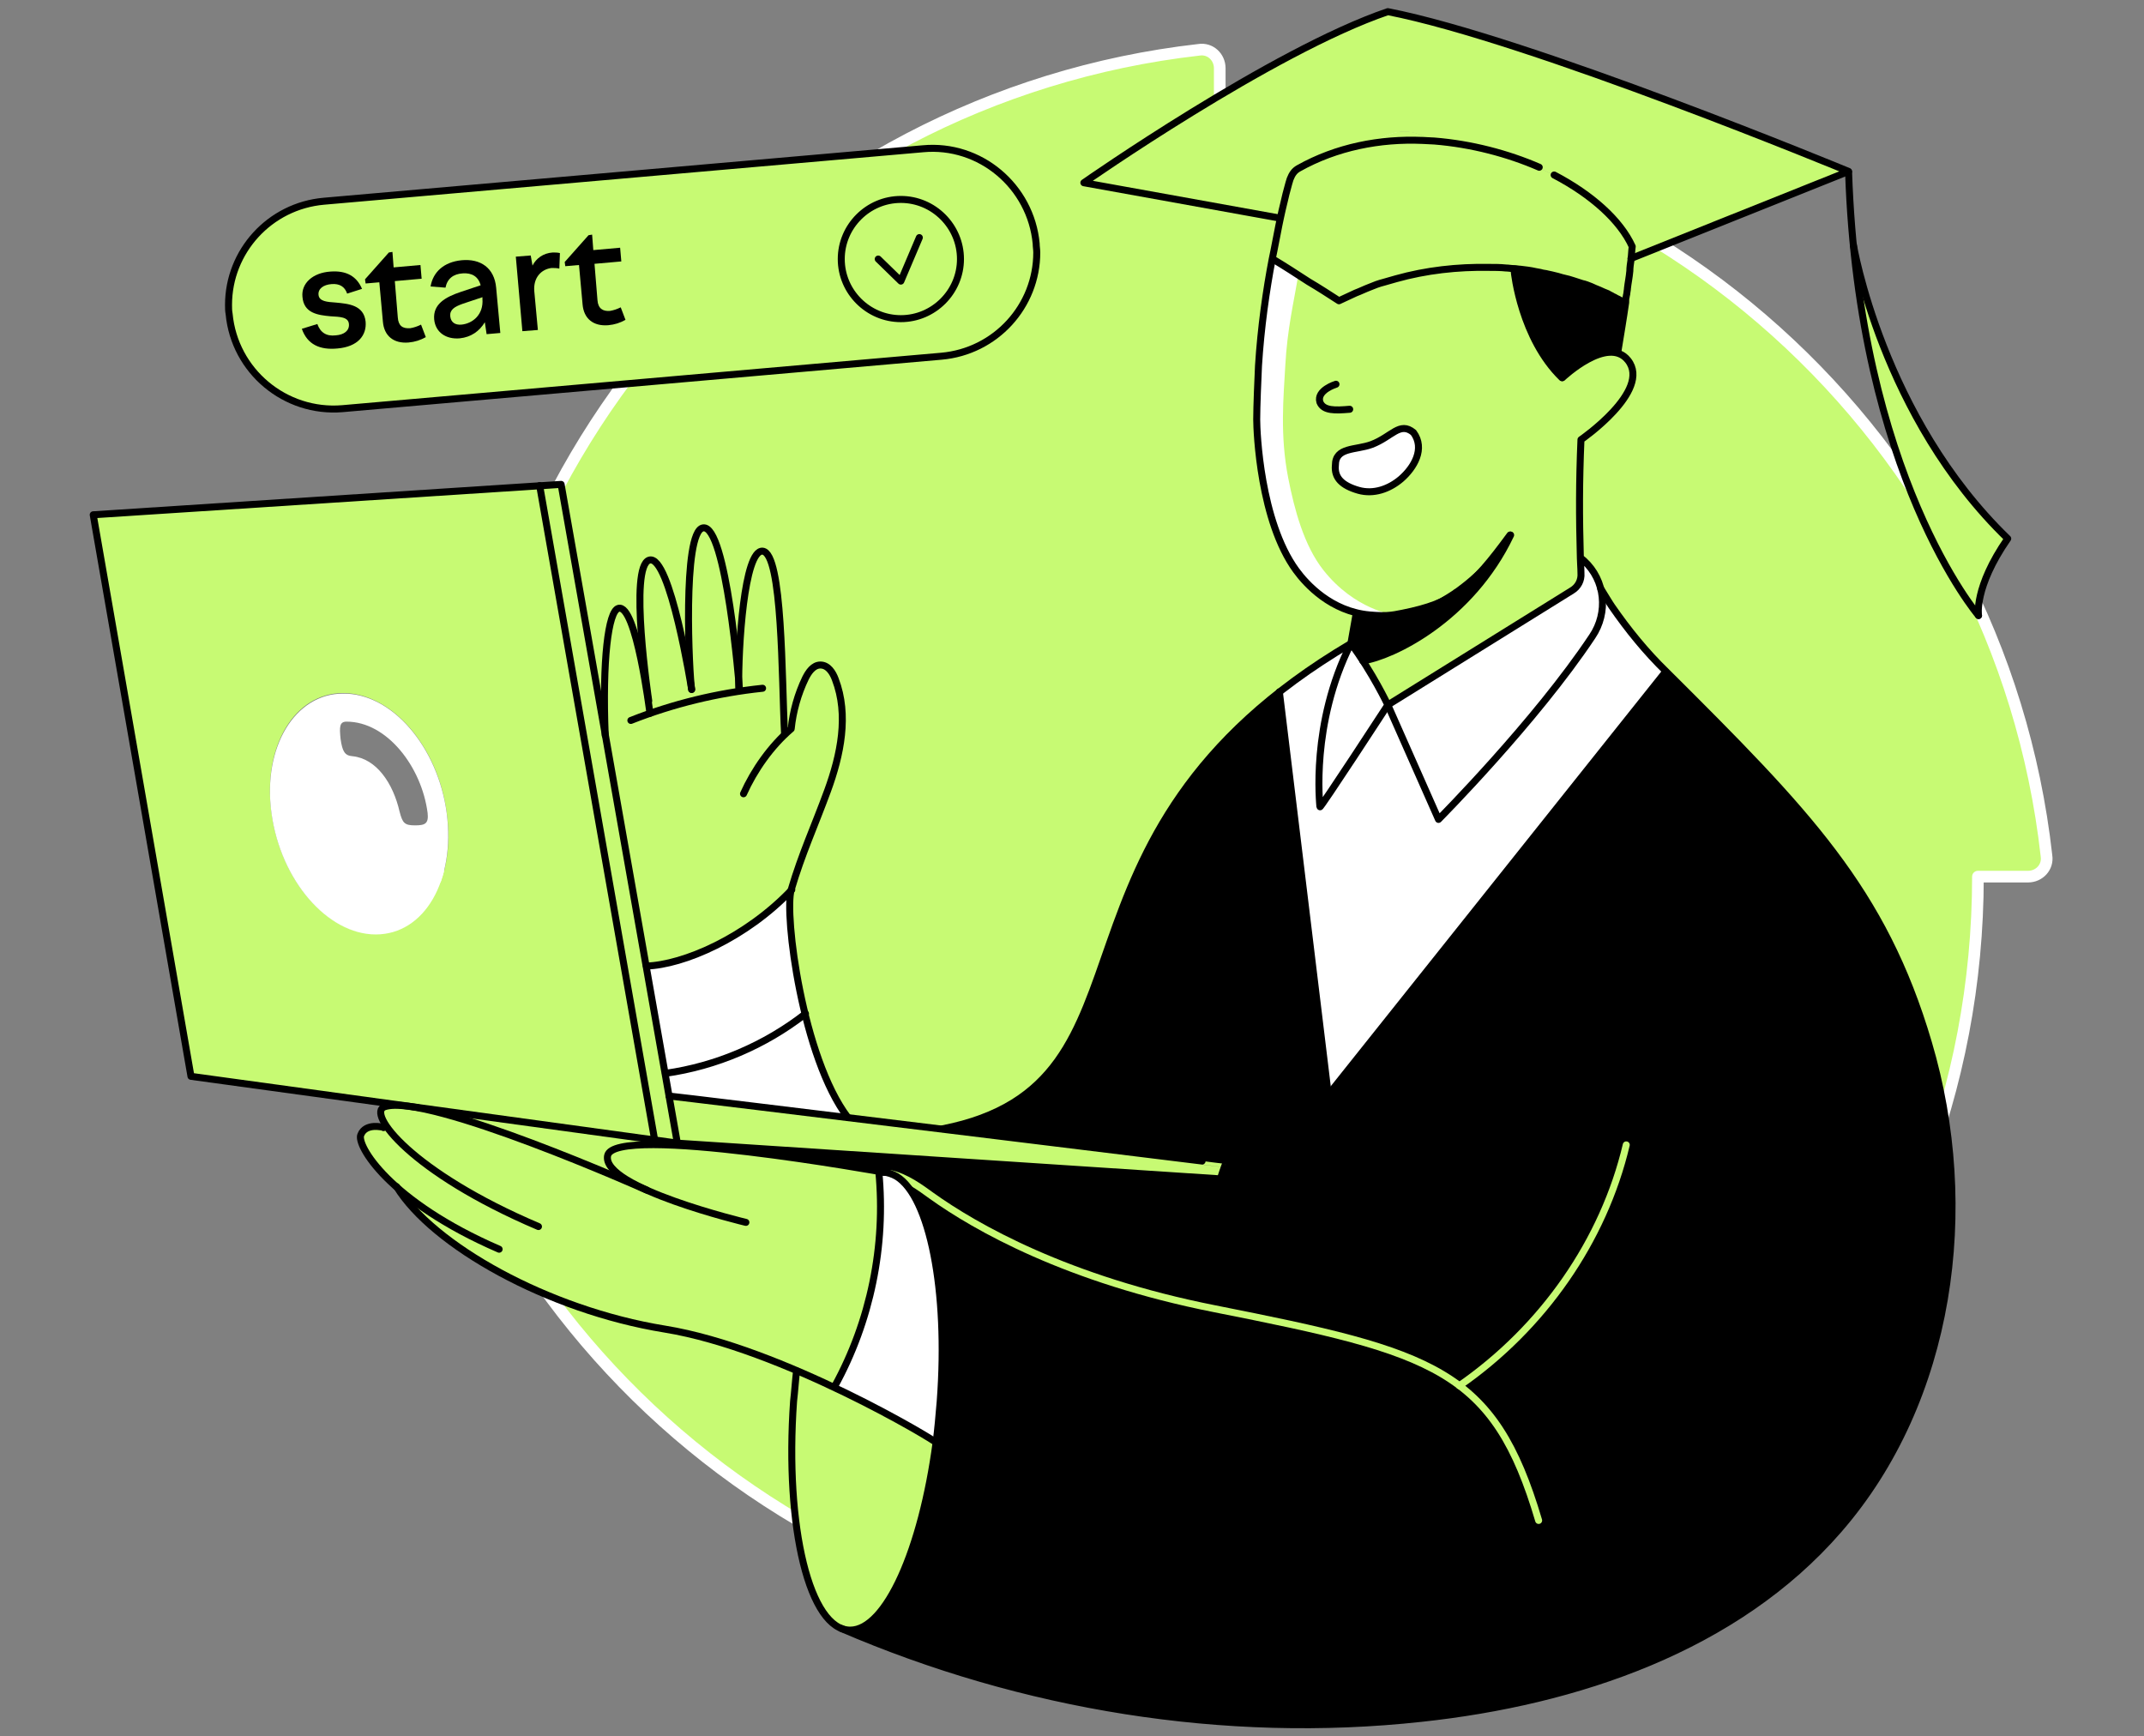
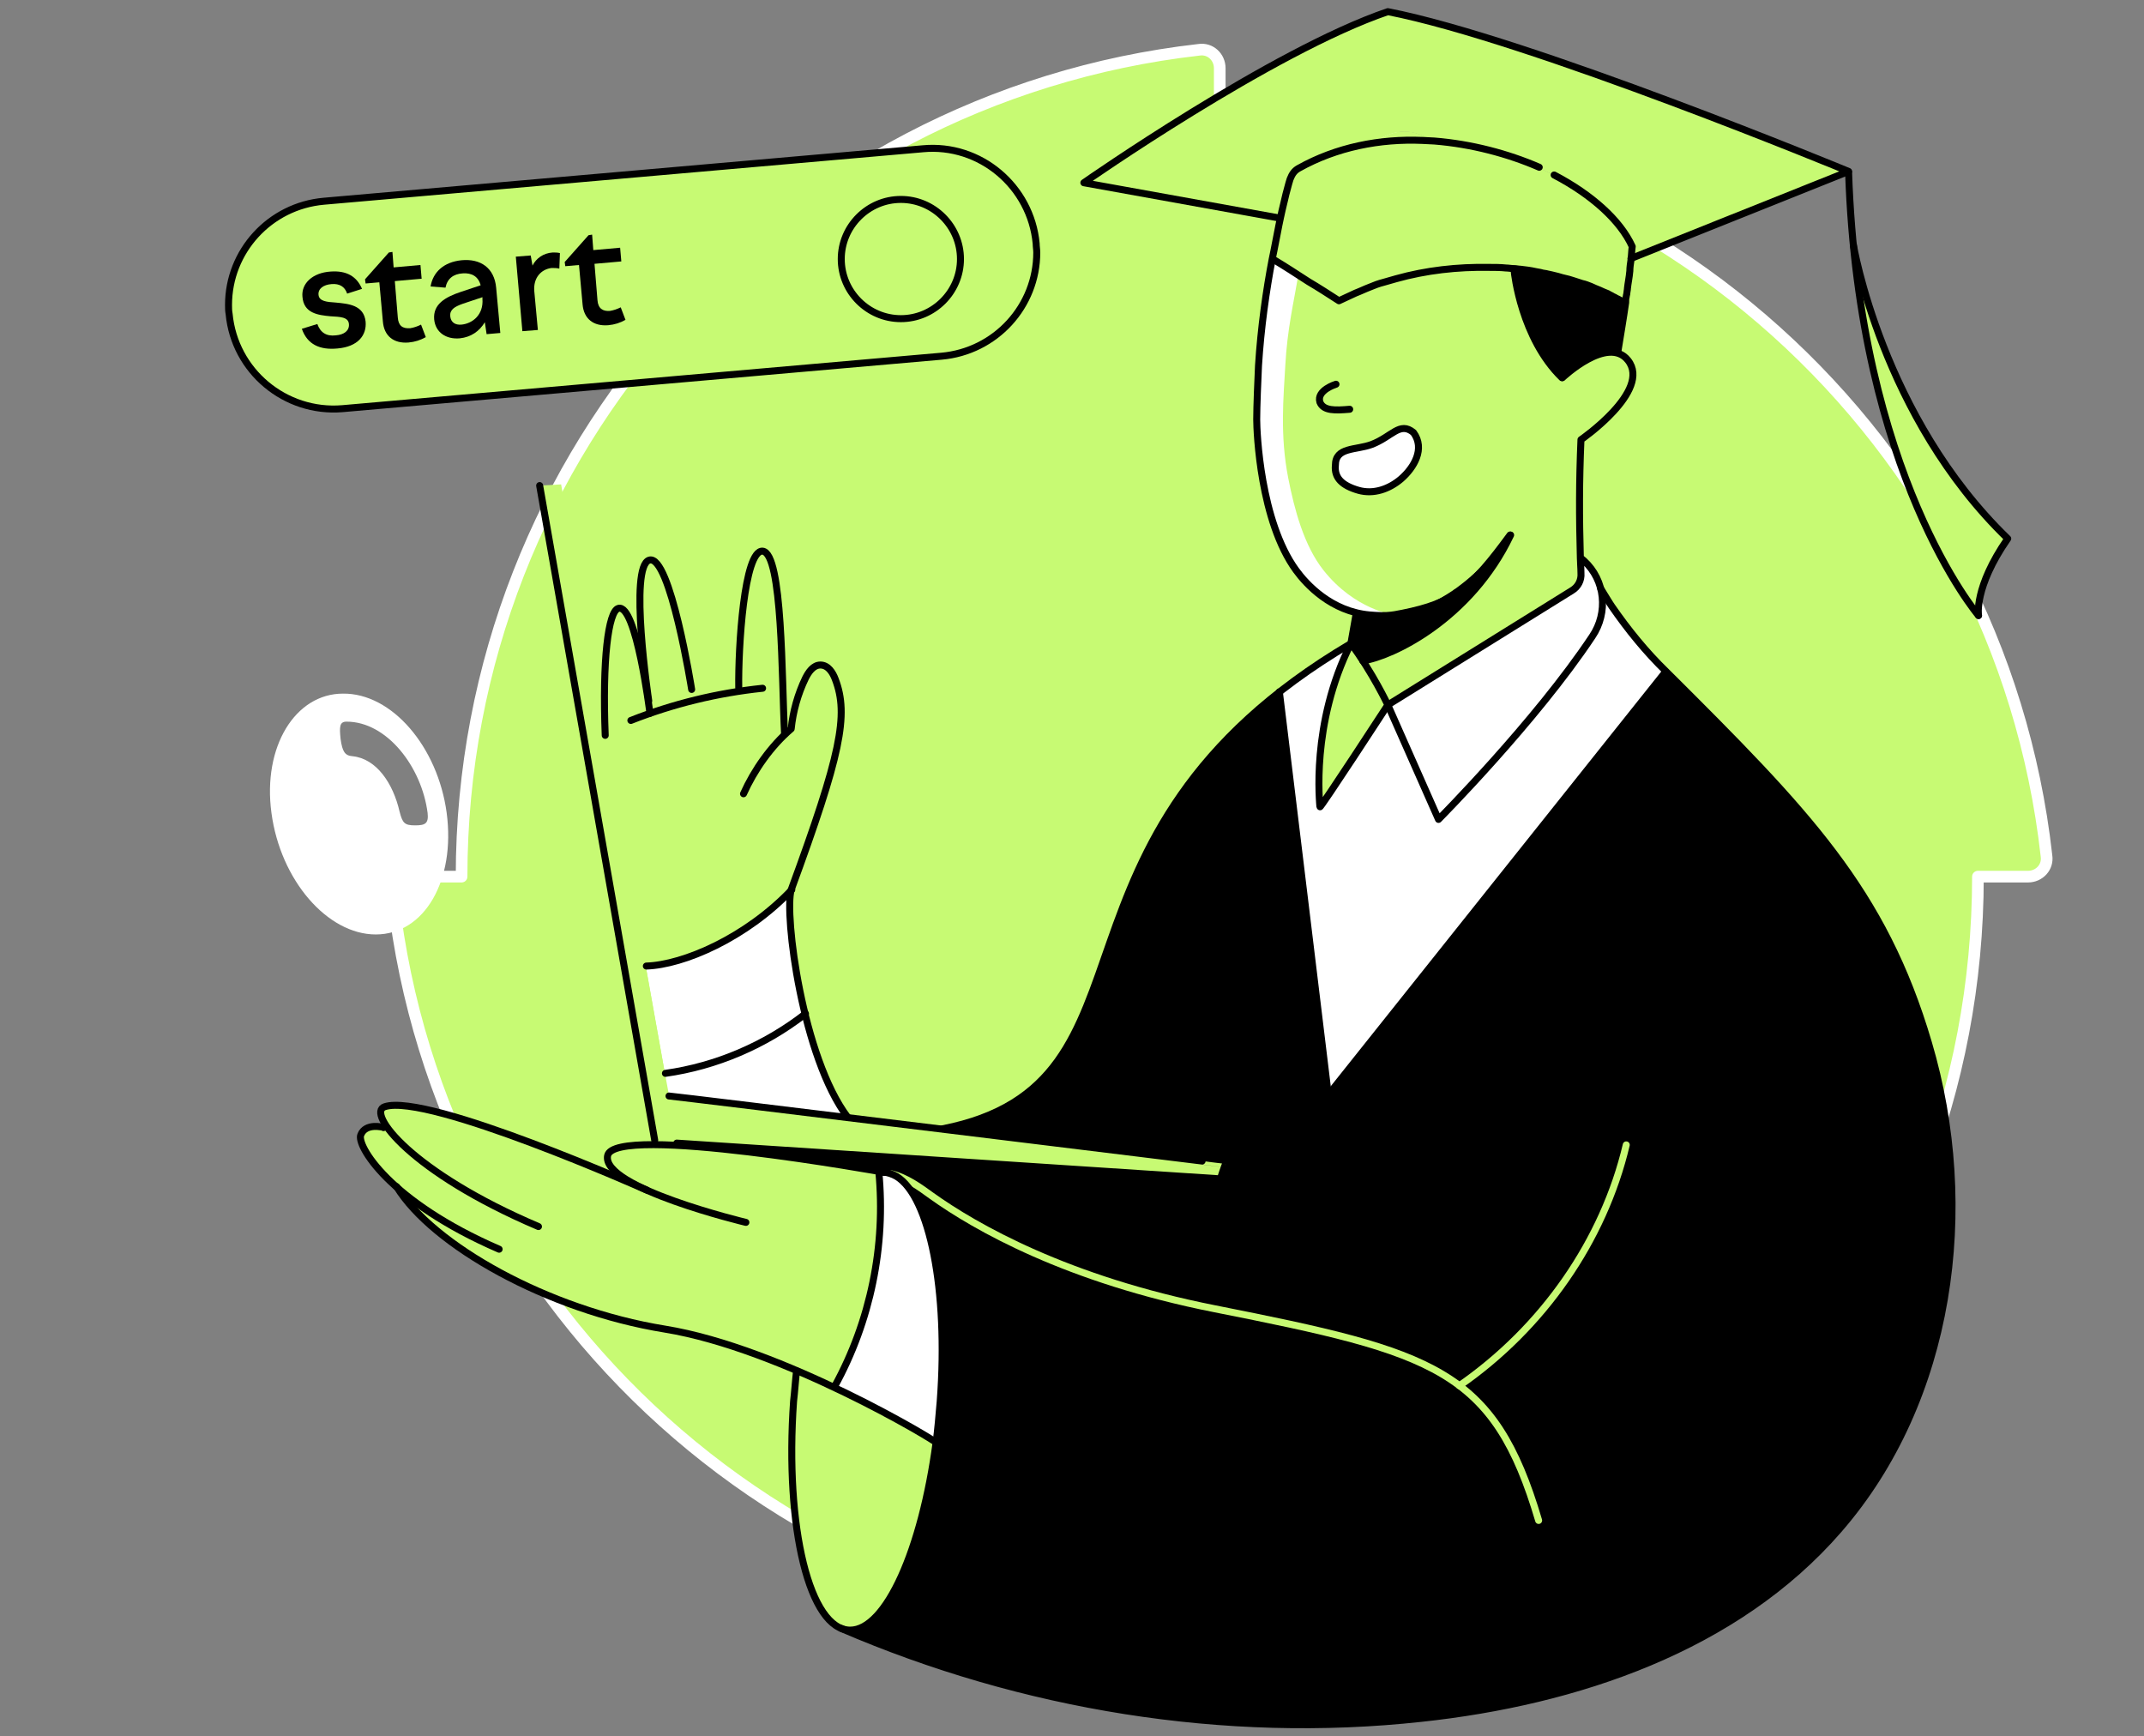
<svg xmlns="http://www.w3.org/2000/svg" width="368" height="298" viewBox="0 0 368 298" fill="none">
  <rect x="0" y="0" width="368" height="298" fill="#808080" stroke="none" />
  <path d="M209.36 20.313V11.719C209.36 9.775 207.724 8.241 205.78 8.548C134.574 16.63 79.226 77.094 79.226 150.448H70.632C68.688 150.448 67.153 152.085 67.46 154.029C75.543 225.235 136.006 280.583 209.36 280.583V289.177C209.36 291.12 210.997 292.655 212.941 292.348C284.147 284.266 339.495 223.802 339.495 150.448H348.089C350.033 150.448 351.568 148.811 351.261 146.867C343.281 75.661 282.817 20.313 209.36 20.313Z" fill="#C7FA73" stroke="white" stroke-width="2" stroke-miterlimit="10" stroke-linecap="round" stroke-linejoin="round" />
  <path d="M344.509 92.44C338.984 100.522 339.496 105.228 339.496 105.638C338.882 104.921 322.206 84.767 318.011 42.105C318.42 43.844 323.638 72.285 344.509 92.44Z" fill="#C7FA73" />
  <path d="M150.841 201.09C146.646 200.374 128.538 197.202 116.159 196.589V196.179L209.463 202.318C209.463 202.318 210.179 199.76 210.384 199.76C210.384 199.76 186.546 196.793 162.606 193.826L162.708 193.11C197.8 185.539 179.589 149.937 219.591 118.733L227.878 186.972L228.083 187.79L285.989 115.254C310.133 139.297 323.229 152.597 331.004 178.89C339.393 207.229 334.994 240.172 315.555 262.475C297.959 282.731 270.643 291.939 243.94 294.804C210.179 298.487 175.497 293.167 144.293 279.764C144.498 279.764 144.702 279.662 144.907 279.662C145.214 279.764 145.623 279.764 145.93 279.764C152.069 279.764 158.207 265.953 160.662 247.64C160.969 245.287 161.174 242.934 161.378 240.478C162.811 221.347 159.537 205.285 153.91 201.909C153.501 201.704 153.194 201.499 152.785 201.397H152.682C152.273 201.295 151.966 201.295 151.557 201.295C151.659 201.192 151.352 201.09 150.841 201.09Z" fill="black" />
  <path d="M317.295 29.521L279.953 44.458H279.85C279.953 43.741 279.953 43.025 280.055 42.309C276.167 33.613 261.435 25.326 245.782 24.201C241.792 21.541 238.621 22.564 235.756 24.508C231.152 25.121 226.651 26.554 222.456 28.907C221.74 29.316 221.228 29.93 221.024 30.748C221.024 30.851 221.024 30.953 220.921 30.953C220.921 31.158 220.819 31.26 220.819 31.465C220.819 31.567 220.819 31.567 220.717 31.669C220.717 31.771 220.614 31.976 220.614 32.181C220.41 32.897 220.205 33.715 220.001 34.636C219.898 34.943 219.898 35.25 219.796 35.557C219.694 36.068 219.489 36.682 219.387 37.296L186.035 31.362C186.035 31.362 218.364 8.752 238.211 2C262.458 6.706 317.295 29.521 317.295 29.521Z" fill="#C7FA73" />
  <path d="M285.989 115.152L228.083 187.688L227.878 186.869L219.591 118.63C223.172 115.868 227.264 113.003 231.868 110.343C225.014 124.155 226.548 137.966 226.548 138.376C226.548 138.785 238.211 120.881 238.211 120.881L246.907 140.524C246.907 140.524 263.583 123.746 273.303 109.116C274.94 106.558 275.451 103.489 274.633 100.727C274.837 101.033 276.372 103.591 276.679 104C279.441 107.99 282.51 111.776 285.989 115.152Z" fill="white" />
  <path d="M280.055 42.309C279.953 43.025 279.953 43.741 279.85 44.458V44.56C279.748 45.276 279.646 45.89 279.646 46.504C279.543 47.629 279.339 48.55 279.237 49.471C279.237 49.778 279.134 50.084 279.134 50.289C279.134 50.494 279.032 50.698 279.032 50.903C278.93 51.21 278.93 51.517 278.93 51.926C278.52 51.721 278.213 51.517 277.804 51.312C277.6 51.21 277.293 51.005 276.986 50.903C276.679 50.698 276.372 50.596 276.065 50.391C275.553 50.187 275.042 49.982 274.633 49.778C274.428 49.675 274.223 49.573 273.917 49.471C273.61 49.368 273.405 49.266 273.098 49.164C272.587 48.959 272.075 48.755 271.564 48.652C271.257 48.55 270.95 48.447 270.54 48.345C270.234 48.243 270.029 48.141 269.722 48.038C269.313 47.936 268.904 47.834 268.494 47.731C267.983 47.629 267.471 47.425 266.96 47.322C266.55 47.22 266.141 47.118 265.732 47.015H265.63C265.527 47.015 265.527 47.015 265.425 47.015C265.118 46.913 264.811 46.913 264.607 46.811C264.3 46.708 263.993 46.708 263.584 46.606C262.765 46.504 261.947 46.299 261.128 46.197C261.026 46.197 261.026 46.197 261.026 46.197C260.719 46.197 260.31 46.094 260.003 46.094C260.003 46.094 260.003 46.094 259.9 46.094C259.491 46.094 258.98 45.992 258.57 45.992C257.65 45.89 256.627 45.89 255.706 45.89C250.284 45.788 244.861 46.401 239.746 47.834C239.03 48.038 238.314 48.243 237.598 48.447C236.779 48.652 235.961 48.959 235.244 49.266C234.426 49.573 233.608 49.982 232.789 50.289C231.868 50.698 230.845 51.21 229.924 51.619C228.185 50.494 226.446 49.368 224.707 48.345C226.037 40.058 227.674 33.408 228.39 30.748C228.594 29.93 229.106 29.316 229.822 28.907C231.971 27.679 233.914 25.838 235.961 24.508C238.621 24.098 241.281 23.996 243.941 24.098C244.35 24.098 244.657 24.098 245.066 24.201C245.271 24.201 245.577 24.201 245.884 24.201H245.987C261.435 25.326 276.27 33.613 280.055 42.309Z" fill="#C7FA73" />
  <path d="M279.339 61.85C283.431 67.067 271.256 75.457 271.256 75.457C270.95 82.72 270.95 88.552 271.154 95.816C271.154 96.43 271.256 97.453 271.256 98.373C271.256 99.601 270.745 100.726 269.62 101.34L238.211 120.983C238.211 120.983 237.7 119.858 236.779 118.119C236.574 117.812 236.472 117.505 236.267 117.198C236.165 116.993 236.063 116.891 235.96 116.686C235.858 116.482 235.756 116.379 235.654 116.175C235.551 115.97 235.347 115.766 235.244 115.459C234.835 114.743 234.324 114.026 233.914 113.31C238.927 112.594 252.432 106.149 259.286 91.724C258.98 92.133 258.775 92.44 258.468 92.849C258.468 92.849 258.468 92.849 258.366 92.951C258.161 93.258 257.854 93.565 257.547 93.872C257.24 94.179 257.036 94.486 256.729 94.793C256.524 95.1 256.217 95.304 256.013 95.611C254.069 97.76 252.125 99.499 250.283 100.829C250.079 101.033 249.772 101.136 249.567 101.34C248.033 102.363 246.498 103.182 245.168 103.796C244.963 103.898 244.657 104 244.452 104.103C243.122 104.614 241.894 104.921 240.769 105.228C240.564 105.33 240.257 105.33 240.053 105.33C239.848 105.33 239.643 105.433 239.541 105.433C239.337 105.433 239.132 105.535 238.927 105.535H238.825C238.518 105.535 238.313 105.535 238.007 105.637C236.779 105.74 235.756 105.637 235.04 105.535C234.835 105.535 234.63 105.433 234.528 105.433C234.426 105.433 234.426 105.433 234.324 105.433C234.221 105.433 234.119 105.433 234.017 105.33C233.812 105.228 233.607 105.228 233.607 105.228C233.403 105.228 233.096 105.126 232.891 105.023C232.482 104.921 232.175 104.819 231.766 104.716C231.664 104.716 231.561 104.716 231.459 104.614C231.152 104.512 230.845 104.41 230.538 104.307C230.436 104.307 230.334 104.205 230.334 104.205C230.027 104.103 229.617 103.898 229.31 103.693C229.004 103.489 228.697 103.386 228.39 103.182C228.287 103.182 228.185 103.08 228.185 103.08C227.878 102.875 227.571 102.773 227.367 102.568C227.264 102.568 227.264 102.466 227.162 102.466C226.957 102.261 226.65 102.159 226.446 101.954C226.344 101.852 226.139 101.75 226.037 101.647C225.832 101.545 225.627 101.34 225.525 101.238C225.423 101.136 225.218 101.033 225.116 100.931C225.014 100.829 224.809 100.624 224.707 100.522C224.604 100.42 224.4 100.215 224.297 100.113C224.195 100.01 223.99 99.806 223.888 99.703C223.786 99.499 223.581 99.397 223.479 99.192C223.377 99.09 223.274 98.987 223.172 98.783C222.967 98.578 222.763 98.373 222.66 98.169C222.558 98.067 222.558 97.964 222.456 97.862C222.251 97.657 222.047 97.35 221.944 97.146C221.842 97.043 221.842 97.043 221.842 96.941C221.637 96.634 221.433 96.43 221.331 96.123C221.228 96.02 221.228 95.918 221.228 95.918C221.126 95.713 220.921 95.406 220.819 95.202C220.512 94.69 220.205 94.179 220.001 93.667C219.898 93.463 219.796 93.258 219.694 93.053C219.591 92.746 219.387 92.44 219.284 92.235C219.182 91.928 218.977 91.621 218.875 91.314C218.773 91.007 218.671 90.598 218.466 90.291C218.364 89.984 218.261 89.677 218.159 89.268C217.954 88.757 217.852 88.245 217.647 87.631C217.545 87.222 217.443 86.813 217.341 86.301C217.238 85.892 217.136 85.38 217.034 84.971C216.931 84.562 216.829 84.05 216.727 83.641C216.624 83.232 216.522 82.72 216.522 82.209C216.215 80.265 216.011 78.321 215.908 76.275C215.806 74.843 215.806 73.41 215.704 71.978C215.704 69.83 215.704 67.681 215.806 65.533C215.806 65.021 215.908 64.51 215.908 63.896C215.908 63.487 215.908 63.18 216.011 62.77C216.42 56.223 217.341 49.778 218.364 44.458L218.671 44.56C220.717 45.89 222.763 47.117 224.809 48.447C226.548 49.573 228.287 50.698 230.027 51.721C230.947 51.21 231.868 50.801 232.891 50.391C233.71 50.084 234.528 49.675 235.347 49.368C236.165 49.061 236.881 48.754 237.7 48.55C238.416 48.345 239.132 48.141 239.848 47.936C245.066 46.504 250.488 45.89 255.808 45.992C256.729 45.992 257.752 46.094 258.673 46.094C259.082 46.094 259.593 46.197 260.003 46.197C260.003 46.197 260.003 46.197 260.105 46.197V46.504C260.105 46.811 261.333 58.064 268.29 64.817C268.29 64.817 268.699 64.51 269.313 63.998C269.415 63.896 269.62 63.794 269.722 63.691C269.926 63.589 270.029 63.487 270.233 63.282C270.54 63.077 270.745 62.873 271.052 62.668C271.256 62.566 271.461 62.361 271.666 62.259C271.973 62.054 272.28 61.85 272.689 61.645C272.791 61.543 272.893 61.543 272.996 61.441C273.2 61.338 273.507 61.236 273.712 61.134C273.916 61.031 274.223 60.929 274.428 60.827C275.246 60.52 276.065 60.417 276.883 60.417C276.986 60.417 277.088 60.417 277.19 60.417C277.293 60.417 277.497 60.417 277.599 60.52C277.702 60.52 277.702 60.52 277.804 60.622C277.906 60.622 278.111 60.724 278.213 60.827C278.316 60.827 278.316 60.929 278.418 60.929C278.623 61.031 278.827 61.134 279.032 61.338L279.134 61.441C279.134 61.543 279.236 61.645 279.339 61.85Z" fill="#C7FA73" />
  <path d="M277.6 60.315L277.497 60.52C277.395 60.52 277.19 60.418 277.088 60.418C276.986 60.418 276.883 60.418 276.781 60.418C275.963 60.315 275.144 60.52 274.326 60.827C274.121 60.929 273.814 61.032 273.61 61.134C273.405 61.236 273.098 61.339 272.893 61.441C272.791 61.543 272.689 61.543 272.586 61.645C272.28 61.85 271.87 62.055 271.563 62.259C271.359 62.362 271.154 62.566 270.95 62.669C270.643 62.873 270.336 63.078 270.131 63.282C269.927 63.385 269.824 63.487 269.62 63.692C269.517 63.794 269.313 63.896 269.21 63.998C268.596 64.51 268.187 64.817 268.187 64.817C261.23 58.065 260.003 46.811 260.003 46.504V46.197C260.31 46.197 260.719 46.299 261.026 46.299H261.128C261.947 46.402 262.765 46.504 263.583 46.709C263.89 46.811 264.197 46.811 264.607 46.913C264.913 46.913 265.118 47.016 265.425 47.118C265.527 47.118 265.527 47.118 265.63 47.118H265.732C266.141 47.22 266.55 47.322 266.96 47.425C267.471 47.527 267.983 47.629 268.494 47.834C268.903 47.936 269.313 48.039 269.722 48.141C270.029 48.243 270.233 48.346 270.54 48.448C270.847 48.55 271.257 48.652 271.563 48.755C272.075 48.959 272.586 49.062 273.098 49.266C273.405 49.368 273.61 49.471 273.916 49.573C274.121 49.675 274.326 49.778 274.633 49.88C275.144 50.085 275.656 50.289 276.065 50.494C276.372 50.596 276.679 50.801 276.986 51.005C277.293 51.108 277.497 51.21 277.804 51.415C278.213 51.619 278.52 51.824 278.93 52.029C278.418 54.791 278.009 57.144 277.6 60.315Z" fill="black" />
  <path d="M274.633 100.829C275.451 103.591 274.939 106.66 273.303 109.218C263.583 123.848 246.907 140.626 246.907 140.626L238.211 120.984L269.722 101.238C270.745 100.624 271.359 99.397 271.359 98.271C271.359 97.35 271.256 96.43 271.256 95.714C271.461 95.918 271.666 96.02 271.87 96.225C273.2 97.453 274.223 99.09 274.633 100.829Z" fill="white" />
  <path d="M258.366 92.951C258.673 92.542 258.877 92.235 259.184 91.826C252.432 106.251 238.927 112.696 233.812 113.413C233.198 112.389 232.482 111.469 231.766 110.446L232.687 105.228V105.023C232.891 105.126 233.096 105.126 233.403 105.228C233.403 105.228 233.505 105.228 233.812 105.33C233.914 105.33 234.017 105.33 234.119 105.433C234.221 105.433 234.221 105.433 234.324 105.433C234.426 105.433 234.63 105.535 234.835 105.535C235.551 105.637 236.574 105.739 237.802 105.637C238.007 105.637 238.314 105.637 238.62 105.535H238.723C238.927 105.535 239.132 105.535 239.337 105.433C239.541 105.433 239.746 105.433 239.848 105.33C240.053 105.33 240.36 105.228 240.564 105.228C241.69 105.023 242.917 104.614 244.247 104.103C244.452 104 244.759 103.898 244.963 103.796C246.396 103.182 247.828 102.363 249.363 101.34C249.567 101.136 249.874 101.033 250.079 100.829C251.92 99.499 253.864 97.76 255.808 95.611C256.013 95.406 256.32 95.1 256.524 94.793C256.831 94.486 257.036 94.179 257.343 93.872C257.854 93.667 258.059 93.258 258.366 92.951Z" fill="black" />
  <path d="M245.782 24.201H245.68C245.373 24.201 245.168 24.201 244.861 24.201C244.452 24.201 244.145 24.201 243.736 24.098C241.076 23.996 238.416 24.098 235.756 24.508C238.62 22.564 241.792 21.439 245.782 24.201Z" fill="#C7FA73" />
-   <path d="M236.677 118.119C237.597 119.858 238.109 120.983 238.109 120.983C238.109 120.983 226.446 138.887 226.446 138.478C226.446 138.069 224.911 124.257 231.766 110.446C232.482 111.366 233.198 112.389 233.812 113.412C234.324 114.129 234.733 114.845 235.142 115.561C235.244 115.766 235.449 115.97 235.551 116.277C235.654 116.482 235.756 116.584 235.858 116.789C235.96 116.993 236.063 117.096 236.165 117.3C236.37 117.505 236.574 117.812 236.677 118.119Z" fill="white" />
  <path d="M154.013 201.908C159.639 205.387 162.811 221.347 161.481 240.478C161.276 242.933 161.072 245.287 160.765 247.64C160.765 247.435 153.296 242.831 143.168 238.125L143.27 237.92C149.306 226.769 151.966 213.776 150.841 201.09C151.353 201.192 151.659 201.192 151.762 201.192C152.171 201.192 152.478 201.294 152.887 201.294H152.989C153.296 201.499 153.706 201.704 154.013 201.908Z" fill="white" />
  <path d="M143.168 238.125C153.194 242.831 160.765 247.435 160.765 247.64C158.309 265.953 152.171 279.764 146.032 279.764C145.725 279.764 145.316 279.764 145.009 279.662C138.666 278.025 134.779 261.144 136.313 240.478C136.416 238.739 136.62 237 136.825 235.26C138.973 236.181 141.122 237.102 143.168 238.125Z" fill="#C7FA73" />
  <path d="M67.972 203.648C63.061 199.249 61.424 195.668 61.834 194.645C62.754 192.701 65.619 193.315 65.721 193.417L66.54 193.622C65.108 191.678 65.005 190.348 65.926 189.836C66.233 189.734 66.847 189.734 67.767 189.836C76.259 190.143 103.984 201.295 109.918 203.75C110.123 203.852 110.327 203.852 110.43 203.955C110.532 204.057 110.736 204.057 110.839 204.057C106.849 202.215 103.882 200.169 104.291 198.225C104.7 196.486 109.611 196.077 116.261 196.486C128.64 197.1 146.749 200.272 150.943 200.988C152.171 213.674 149.511 226.565 143.372 237.818L143.27 238.023C141.224 237.102 139.076 236.079 136.825 235.158C129.459 231.987 121.376 229.225 114.113 228.099C93.958 224.825 74.213 213.776 67.972 203.648Z" fill="#C7FA73" />
  <path d="M145.521 191.78C128.64 189.734 115.033 188.097 114.726 188.097L114.01 184.209H114.113C122.809 182.982 131.198 179.401 138.155 174.081C139.792 180.731 142.247 187.586 145.521 191.78Z" fill="white" />
  <path d="M111.35 120.267C111.248 119.346 107.974 97.146 111.453 96.123C114.726 95.202 118 114.129 118.614 117.71C118.103 113.31 117.182 91.212 120.558 90.598C124.548 89.882 126.799 118.016 126.799 118.016C126.696 111.162 127.72 94.383 130.891 94.588C134.369 94.793 134.165 116.789 134.676 126.201L134.779 126.303C135.188 125.894 135.495 125.587 135.904 125.28C136.211 122.313 137.029 119.346 138.359 116.584C138.871 115.561 139.689 114.333 140.917 114.333C142.145 114.333 142.963 115.561 143.475 116.687C145.828 122.825 144.498 129.68 142.145 135.818C139.894 141.956 137.643 146.458 135.904 152.699C128.026 161.088 117.284 165.589 110.941 165.794L103.984 126.201C103.37 113.31 104.496 104.921 106.235 104.41C108.588 103.693 110.532 115.357 111.35 120.267Z" fill="#C7FA73" />
  <path d="M135.904 152.698C135.188 155.256 135.904 164.668 138.257 174.081C131.3 179.503 122.911 182.981 114.215 184.209H114.113L110.839 165.896C117.284 165.487 128.026 160.985 135.904 152.698Z" fill="white" />
  <path d="M110.839 165.794L114.112 184.107L114.829 187.995L116.261 196.077L112.476 195.565L92.628 83.334L96.311 83.13L103.882 126.099L110.839 165.794Z" fill="#C7FA73" />
-   <path d="M92.628 83.334L112.373 195.668L69.507 189.734L67.87 189.529L32.676 184.721C32.267 182.265 16 88.347 16 88.347L92.628 83.334ZM64.494 160.269C72.883 160.269 78.305 150.959 76.668 139.399C75.134 128.042 67.256 118.937 58.867 118.937C50.58 118.937 45.055 128.042 46.59 139.399C48.124 151.062 56.207 160.269 64.494 160.269Z" fill="#C7FA73" />
  <path d="M76.668 139.501C78.203 151.062 72.883 160.372 64.493 160.372C56.207 160.372 48.124 151.062 46.59 139.501C45.055 128.145 50.682 119.04 58.867 119.04C67.256 118.937 75.133 128.145 76.668 139.501ZM71.246 141.65C72.985 141.65 73.599 141.343 73.394 139.501C72.371 131.623 66.437 123.848 59.48 123.848C58.253 123.848 58.253 124.769 58.457 126.815C58.764 128.963 59.173 129.68 60.504 129.782C64.596 130.191 67.46 134.386 68.586 139.296C69.097 141.24 69.404 141.65 71.246 141.65Z" fill="white" />
  <path d="M177.85 41.797C177.85 42.309 177.952 42.821 177.952 43.332C177.952 52.54 170.893 60.315 161.583 61.134L58.764 70.137C48.943 70.955 40.247 63.691 39.326 53.87C39.224 53.358 39.224 52.847 39.224 52.335C39.224 43.127 46.283 35.352 55.593 34.534L158.412 25.531C168.233 24.61 176.929 31.976 177.85 41.797ZM164.857 44.458C164.857 38.831 160.253 34.227 154.626 34.227C148.999 34.227 144.395 38.831 144.395 44.458C144.395 50.084 148.999 54.688 154.626 54.688C160.253 54.688 164.857 50.084 164.857 44.458Z" fill="#C7FA73" stroke="black" stroke-width="1.2" stroke-miterlimit="10" stroke-linecap="round" stroke-linejoin="round" />
  <path d="M150.739 44.458L154.626 48.243L157.798 40.775" fill="#C7FA73" />
-   <path d="M150.739 44.458L154.626 48.243L157.798 40.775" stroke="black" stroke-width="1.2" stroke-miterlimit="10" stroke-linecap="round" stroke-linejoin="round" />
  <path d="M238.927 105.535C238.62 105.637 238.313 105.637 238.007 105.637C236.779 105.74 235.756 105.637 235.04 105.535C234.835 105.535 234.63 105.433 234.528 105.433C234.426 105.433 234.324 105.433 234.324 105.433C234.221 105.433 234.119 105.433 234.017 105.33C233.812 105.228 233.607 105.228 233.607 105.228C233.403 105.126 233.198 105.126 232.891 105.023C232.482 104.921 232.175 104.819 231.766 104.717C231.664 104.717 231.561 104.614 231.459 104.614C231.152 104.512 230.845 104.41 230.538 104.307C230.436 104.307 230.334 104.205 230.334 104.205C230.027 104.103 229.617 103.898 229.31 103.693C229.004 103.591 228.697 103.387 228.39 103.182C228.287 103.182 228.185 103.08 228.185 103.08C227.878 102.875 227.571 102.773 227.367 102.568C227.264 102.568 227.264 102.466 227.162 102.466C226.957 102.261 226.65 102.159 226.446 101.954C226.344 101.852 226.139 101.75 226.037 101.647C225.832 101.545 225.627 101.34 225.525 101.238C225.423 101.136 225.218 101.033 225.116 100.931C224.911 100.829 224.809 100.624 224.707 100.522C224.604 100.42 224.4 100.215 224.297 100.113C224.195 100.01 223.99 99.806 223.888 99.703C223.684 99.601 223.581 99.397 223.479 99.192C223.377 99.09 223.274 98.987 223.172 98.783C222.967 98.578 222.763 98.374 222.66 98.169C222.558 98.067 222.456 97.964 222.456 97.862C222.251 97.657 222.047 97.35 221.944 97.146C221.842 97.043 221.842 97.043 221.842 96.941C221.637 96.634 221.535 96.43 221.331 96.123C221.331 96.02 221.228 96.02 221.228 95.918C221.126 95.713 220.921 95.406 220.819 95.202C220.512 94.69 220.205 94.179 220.001 93.667C219.898 93.463 219.796 93.258 219.694 93.053C219.591 92.747 219.387 92.44 219.284 92.133C219.182 91.826 218.977 91.519 218.875 91.212C218.773 90.905 218.671 90.496 218.466 90.189C218.364 89.882 218.261 89.575 218.159 89.166C217.954 88.654 217.852 88.143 217.647 87.529C217.545 87.12 217.443 86.71 217.341 86.199C217.238 85.79 217.136 85.278 217.034 84.869C216.931 84.46 216.829 83.948 216.727 83.437C216.624 82.925 216.522 82.516 216.522 82.004C216.215 80.061 216.011 78.117 215.908 76.07C215.806 74.638 215.806 73.206 215.704 71.774C215.704 69.625 215.704 67.477 215.806 65.328C215.908 63.691 215.806 65.328 215.908 63.691C216.011 62.566 215.908 63.691 216.011 62.566C216.42 56.018 217.341 49.573 218.364 44.253L218.671 44.355C220.001 45.174 221.535 46.299 222.865 47.117C222.047 51.926 220.958 56.439 220.614 62.668C220.315 68.091 219.656 74.656 221.126 82.107C222.175 87.424 223.799 93.611 227.162 97.862C232.584 104.717 239.234 105.433 238.927 105.535Z" fill="white" />
-   <path d="M116.261 196.179L96.311 83.13L16 88.347C16 88.347 32.369 182.265 32.778 184.721L116.261 196.179Z" stroke="black" stroke-width="1.2" stroke-miterlimit="10" stroke-linecap="round" stroke-linejoin="round" />
  <path d="M112.373 195.668L92.628 83.334" stroke="black" stroke-width="1.2" stroke-miterlimit="10" stroke-linecap="round" stroke-linejoin="round" />
  <path d="M231.868 110.446C175.497 143.695 201.381 185.948 161.788 193.724" stroke="black" stroke-width="1.2" stroke-miterlimit="10" stroke-linecap="round" stroke-linejoin="round" />
  <path d="M274.778 101.058C274.805 101.099 274.71 100.949 274.778 101.058ZM274.778 101.058C275.222 101.774 276.413 103.748 276.679 104.103C279.441 108.093 282.51 111.878 285.989 115.254C310.133 139.296 323.229 152.596 331.004 178.992C339.393 207.331 334.994 240.274 315.556 262.577C297.959 282.834 270.643 292.041 243.941 294.906C210.179 298.589 175.446 292.86 144.344 279.457" stroke="black" stroke-width="1.2" stroke-miterlimit="10" stroke-linecap="round" stroke-linejoin="round" />
  <path d="M232.789 105.228L231.868 110.446" stroke="black" stroke-width="1.2" stroke-miterlimit="10" stroke-linecap="round" stroke-linejoin="round" />
  <path d="M278.827 51.926C278.418 51.721 278.111 51.517 277.702 51.312C277.395 51.21 277.19 51.005 276.883 50.903C276.576 50.698 276.269 50.596 275.962 50.391C275.451 50.187 274.939 49.982 274.53 49.778C274.019 49.573 273.507 49.368 273.098 49.164C272.586 48.959 272.075 48.754 271.563 48.652C270.54 48.345 269.517 47.936 268.494 47.731C267.983 47.629 267.471 47.424 266.959 47.322C266.55 47.22 266.141 47.117 265.629 47.015C265.323 46.913 264.913 46.913 264.606 46.811C264.299 46.708 263.993 46.708 263.583 46.606C262.663 46.401 261.844 46.299 260.923 46.197C260.616 46.197 260.207 46.094 259.9 46.094C259.9 46.094 259.9 46.094 259.798 46.094C259.389 46.094 258.877 45.992 258.468 45.992C257.547 45.89 256.524 45.89 255.603 45.89C250.181 45.788 244.759 46.401 239.643 47.834C238.927 48.038 238.211 48.243 237.495 48.447C236.676 48.652 235.858 48.959 235.142 49.266C234.323 49.573 233.505 49.982 232.687 50.289C231.766 50.698 230.743 51.21 229.822 51.619C228.083 50.494 226.343 49.368 224.604 48.345C222.558 47.015 220.512 45.685 218.466 44.458" stroke="black" stroke-width="1.2" stroke-miterlimit="10" stroke-linecap="round" stroke-linejoin="round" />
  <path d="M266.755 30.032C273.2 33.408 278.111 37.808 280.157 42.309C280.055 43.025 280.055 43.741 279.953 44.458V44.56C279.85 45.276 279.748 45.89 279.748 46.504C279.646 47.629 279.441 48.55 279.339 49.471C279.339 49.778 279.236 50.084 279.236 50.289C279.236 50.494 279.134 50.698 279.134 50.903C279.032 51.21 279.032 51.517 279.032 51.926C278.623 54.791 278.213 57.144 277.702 60.315" stroke="black" stroke-width="1.2" stroke-miterlimit="10" stroke-linecap="round" stroke-linejoin="round" />
  <path d="M259.184 91.826C252.432 101.034 249.489 103.476 240.769 105.228C239.7 105.443 239.095 105.573 238.007 105.637C236.849 105.706 235.04 105.535 235.04 105.535C228.492 104.921 224.243 100.318 222.456 97.862C216.308 89.416 215.704 74.127 215.704 71.978C215.704 69.83 215.908 64.919 216.011 62.771C216.42 56.223 217.341 49.778 218.364 44.458C218.568 43.639 219.591 38.115 219.796 37.296C219.796 37.296 220.308 34.943 220.41 34.636C220.614 33.715 220.819 32.897 221.024 32.181C221.104 31.901 221.328 31.02 221.433 30.749C221.762 29.899 222.149 29.316 222.865 28.907C229.413 25.224 236.881 23.792 244.145 24.099C244.861 24.129 244.35 24.099 246.191 24.201C252.534 24.712 258.775 26.349 264.197 28.703" stroke="black" stroke-width="1.2" stroke-miterlimit="10" stroke-linecap="round" stroke-linejoin="round" />
  <path d="M238.211 120.983C238.211 120.983 226.548 138.887 226.548 138.478C226.548 138.069 224.911 124.257 231.868 110.446C235.551 115.356 238.211 120.983 238.211 120.983Z" stroke="black" stroke-width="1.2" stroke-miterlimit="10" stroke-linecap="round" stroke-linejoin="round" />
  <path d="M219.591 118.733L227.878 186.972L228.083 187.79" stroke="black" stroke-width="1.2" stroke-miterlimit="10" stroke-linecap="round" stroke-linejoin="round" />
  <path d="M285.884 115.283L228.083 187.79" stroke="black" stroke-width="1.2" stroke-miterlimit="10" stroke-linecap="round" stroke-linejoin="round" />
  <path d="M268.187 64.817C268.187 64.817 275.963 57.451 279.441 61.85C283.533 67.067 271.359 75.457 271.359 75.457C271.052 82.721 271.052 88.552 271.256 95.816C271.256 96.43 271.359 97.453 271.359 98.374C271.461 99.601 270.847 100.727 269.824 101.34L238.211 120.983L246.907 140.626C246.907 140.626 263.583 123.848 273.303 109.218C276.065 105.126 275.553 99.601 271.87 96.225C271.666 96.02 271.461 95.918 271.256 95.713" stroke="black" stroke-width="1.2" stroke-miterlimit="10" stroke-linecap="round" stroke-linejoin="round" />
  <path d="M259.9 46.504C259.9 46.811 261.128 58.064 268.085 64.817" stroke="black" stroke-width="1.2" stroke-miterlimit="10" stroke-linecap="round" stroke-linejoin="round" />
  <path d="M219.489 37.398L186.035 31.362C186.035 31.362 218.364 8.752 238.211 2C262.458 6.706 317.295 29.418 317.295 29.418L279.953 44.355" stroke="black" stroke-width="1.2" stroke-miterlimit="10" stroke-linecap="round" stroke-linejoin="round" />
  <path d="M317.295 29.521C319.034 81.595 339.598 105.637 339.598 105.637" stroke="black" stroke-width="1.2" stroke-miterlimit="10" stroke-linecap="round" stroke-linejoin="round" />
  <path d="M318.113 42.002C318.113 42.002 323.024 71.569 344.611 92.44C338.779 100.829 339.598 105.637 339.598 105.637" stroke="black" stroke-width="1.2" stroke-miterlimit="10" stroke-linecap="round" stroke-linejoin="round" />
  <path d="M152.785 201.397C155.547 202.011 158.002 203.852 159.844 205.182C167.415 210.605 183.17 219.608 208.542 224.621C246.191 232.089 256.422 234.954 264.095 260.94" stroke="#C7FA73" stroke-width="1.2" stroke-miterlimit="10" stroke-linecap="round" stroke-linejoin="round" />
  <path d="M250.488 237.818C264.811 227.894 275.246 212.958 279.134 196.486" stroke="#C7FA73" stroke-width="1.2" stroke-miterlimit="10" stroke-linecap="round" stroke-linejoin="round" />
  <path d="M229.311 65.942C229.311 65.942 225.934 66.965 226.548 69.011C227.162 70.546 229.208 70.444 231.664 70.239" stroke="black" stroke-width="1.2" stroke-miterlimit="10" stroke-linecap="round" stroke-linejoin="round" />
  <path d="M233.198 84.153C235.756 84.869 238.416 83.948 240.462 82.209C242.713 80.265 244.657 76.991 242.61 74.229C240.257 72.285 238.927 74.945 235.449 76.275C232.687 77.298 229.208 76.684 229.208 79.856C229.004 82.004 230.334 83.334 233.198 84.153Z" fill="white" stroke="black" stroke-width="1.2" stroke-miterlimit="10" stroke-linecap="round" stroke-linejoin="round" />
  <path d="M233.914 113.413C238.927 112.696 252.432 106.251 259.287 91.826" stroke="black" stroke-width="1.2" stroke-miterlimit="10" stroke-linecap="round" stroke-linejoin="round" />
  <path d="M136.723 235.261C136.518 237 136.416 238.739 136.211 240.478C134.677 262.167 138.973 279.764 145.93 279.764C152.069 279.764 158.207 265.953 160.663 247.64C160.97 245.287 161.174 242.934 161.379 240.478C162.811 221.347 159.537 205.387 153.91 201.909C153.194 201.499 152.376 201.192 151.66 201.192" stroke="black" stroke-width="1.2" stroke-miterlimit="10" stroke-linecap="round" stroke-linejoin="round" />
  <path d="M151.762 201.192C151.762 201.192 105.416 192.803 104.291 198.328C103.166 203.852 128.026 209.786 128.026 209.786" stroke="black" stroke-width="1.2" stroke-miterlimit="10" stroke-linecap="round" stroke-linejoin="round" />
  <path d="M114.829 188.097C115.442 188.097 210.486 199.76 210.384 199.76C210.281 199.76 209.463 202.318 209.463 202.318L116.159 196.179" stroke="black" stroke-width="1.2" stroke-miterlimit="10" stroke-linecap="round" stroke-linejoin="round" />
  <path d="M160.765 247.64C160.765 247.333 134.267 231.373 114.112 228.099C93.958 224.825 74.213 213.674 68.074 203.648" stroke="black" stroke-width="1.2" stroke-miterlimit="10" stroke-linecap="round" stroke-linejoin="round" />
  <path d="M111.043 204.262C111.043 204.262 73.394 187.483 66.028 189.939C62.857 190.962 70.53 201.192 92.424 210.502" stroke="black" stroke-width="1.2" stroke-miterlimit="10" stroke-linecap="round" stroke-linejoin="round" />
  <path d="M65.824 193.519C65.721 193.417 62.754 192.701 61.936 194.747C61.117 196.486 66.744 206.205 85.671 214.39" stroke="black" stroke-width="1.2" stroke-miterlimit="10" stroke-linecap="round" stroke-linejoin="round" />
  <path d="M150.841 201.09C152.068 213.776 149.408 226.769 143.27 237.92" stroke="black" stroke-width="1.2" stroke-miterlimit="10" stroke-linecap="round" stroke-linejoin="round" />
-   <path d="M145.521 191.78C137.745 181.549 134.574 156.996 135.802 152.699C137.643 146.458 139.792 141.854 142.042 135.716C144.293 129.577 145.725 122.723 143.372 116.584C142.963 115.459 142.145 114.129 140.815 114.129C139.587 114.129 138.768 115.357 138.257 116.38C136.927 119.142 136.108 122.109 135.802 125.076C132.323 128.043 129.458 132.135 127.617 136.227" stroke="black" stroke-width="1.2" stroke-miterlimit="10" stroke-linecap="round" stroke-linejoin="round" />
+   <path d="M145.521 191.78C137.745 181.549 134.574 156.996 135.802 152.699C144.293 129.577 145.725 122.723 143.372 116.584C142.963 115.459 142.145 114.129 140.815 114.129C139.587 114.129 138.768 115.357 138.257 116.38C136.927 119.142 136.108 122.109 135.802 125.076C132.323 128.043 129.458 132.135 127.617 136.227" stroke="black" stroke-width="1.2" stroke-miterlimit="10" stroke-linecap="round" stroke-linejoin="round" />
  <path d="M134.665 126C134.662 125.933 134.669 126.067 134.665 126ZM134.665 126C134.167 116.578 134.345 94.893 130.891 94.588C127.719 94.383 126.696 111.162 126.799 118.016" stroke="black" stroke-width="1.2" stroke-miterlimit="10" stroke-linecap="round" stroke-linejoin="round" />
  <path d="M108.281 123.643C115.545 120.779 123.116 118.937 130.891 118.119" stroke="black" stroke-width="1.2" stroke-miterlimit="10" stroke-linecap="round" stroke-linejoin="round" />
-   <path d="M126.901 118.017C126.901 118.017 124.65 89.882 120.66 90.598C117.079 91.212 118.307 116.073 118.716 118.323" stroke="black" stroke-width="1.2" stroke-miterlimit="10" stroke-linecap="round" stroke-linejoin="round" />
  <path d="M111.35 120.267C111.35 120.267 107.872 97.146 111.453 96.123C115.033 95.1 118.716 118.323 118.716 118.323" stroke="black" stroke-width="1.2" stroke-miterlimit="10" stroke-linecap="round" stroke-linejoin="round" />
  <path d="M111.555 122.416C111.555 122.416 109.202 103.489 106.133 104.41C104.393 104.921 103.37 113.31 103.882 126.201" stroke="black" stroke-width="1.2" stroke-miterlimit="10" stroke-linecap="round" stroke-linejoin="round" />
  <path d="M135.904 152.698C128.026 160.985 117.284 165.589 110.941 165.794" stroke="black" stroke-width="1.2" stroke-miterlimit="10" stroke-linecap="round" stroke-linejoin="round" />
  <path d="M114.215 184.209C122.911 182.982 131.3 179.401 138.257 173.979" stroke="black" stroke-width="1.2" stroke-miterlimit="10" stroke-linecap="round" stroke-linejoin="round" />
  <path d="M51.808 56.428L54.468 55.609C54.979 57.041 56.002 57.758 57.639 57.553C59.071 57.451 59.992 56.735 59.89 55.609C59.788 54.382 58.355 54.382 56.718 54.279C54.57 54.075 52.114 53.768 51.91 50.903C51.705 48.652 53.649 46.811 56.718 46.606C59.481 46.402 61.22 47.425 62.141 49.573L59.583 50.392C59.174 49.164 58.253 48.652 56.923 48.755C55.491 48.857 54.57 49.573 54.672 50.596C54.775 51.722 56.105 51.824 57.639 51.926C59.788 52.131 62.448 52.335 62.755 55.2C62.959 57.553 61.425 59.497 57.946 59.804C54.877 60.111 52.728 59.088 51.808 56.428Z" fill="black" />
  <path d="M66.744 43.332L67.358 43.23L67.563 45.89L72.167 45.481L72.371 47.834L67.767 48.243L68.279 54.484C68.381 55.916 69.097 56.428 70.427 56.325C71.041 56.223 71.655 56.018 72.269 55.712L73.087 57.86C72.167 58.371 71.246 58.678 70.121 58.781C67.563 58.985 65.926 57.655 65.721 55.2L65.108 48.448L62.754 48.652L62.652 47.936L66.744 43.332Z" fill="black" />
  <path d="M83.216 55.302C82.295 56.837 80.863 57.86 78.919 58.064C76.566 58.269 74.725 57.041 74.52 54.791C74.315 52.233 76.361 51.005 79.124 50.084L82.5 48.959C82.091 47.425 80.965 46.811 79.431 46.913C77.794 47.015 76.771 47.834 76.464 49.368L73.906 49.164C74.315 46.708 76.157 44.969 79.226 44.662C82.5 44.355 84.853 45.992 85.16 49.368L85.876 57.144L83.523 57.348L83.216 55.302ZM79.226 55.711C81.17 55.507 83.011 53.972 82.807 51.312V51.005L79.431 52.131C77.998 52.642 77.18 53.154 77.282 54.279C77.385 55.302 78.101 55.814 79.226 55.711Z" fill="black" />
  <path d="M88.536 44.048L91.093 43.844L91.4 45.583C92.014 44.355 93.242 43.435 94.879 43.332C95.288 43.332 95.697 43.332 96.106 43.435L96.004 46.095C95.595 45.992 95.083 45.992 94.674 45.992C92.935 46.197 91.502 47.629 91.707 49.982L92.321 56.632L89.661 56.837L88.536 44.048Z" fill="black" />
  <path d="M101.017 40.365L101.631 40.263L101.836 42.923L106.44 42.514L106.644 44.867L102.04 45.276L102.552 51.517C102.654 52.949 103.473 53.461 104.7 53.358C105.314 53.256 105.928 53.051 106.542 52.744L107.36 54.893C106.44 55.404 105.519 55.711 104.393 55.814C101.836 56.018 100.199 54.688 99.994 52.233L99.38 45.481L97.027 45.685L96.925 44.969L101.017 40.365Z" fill="black" />
</svg>